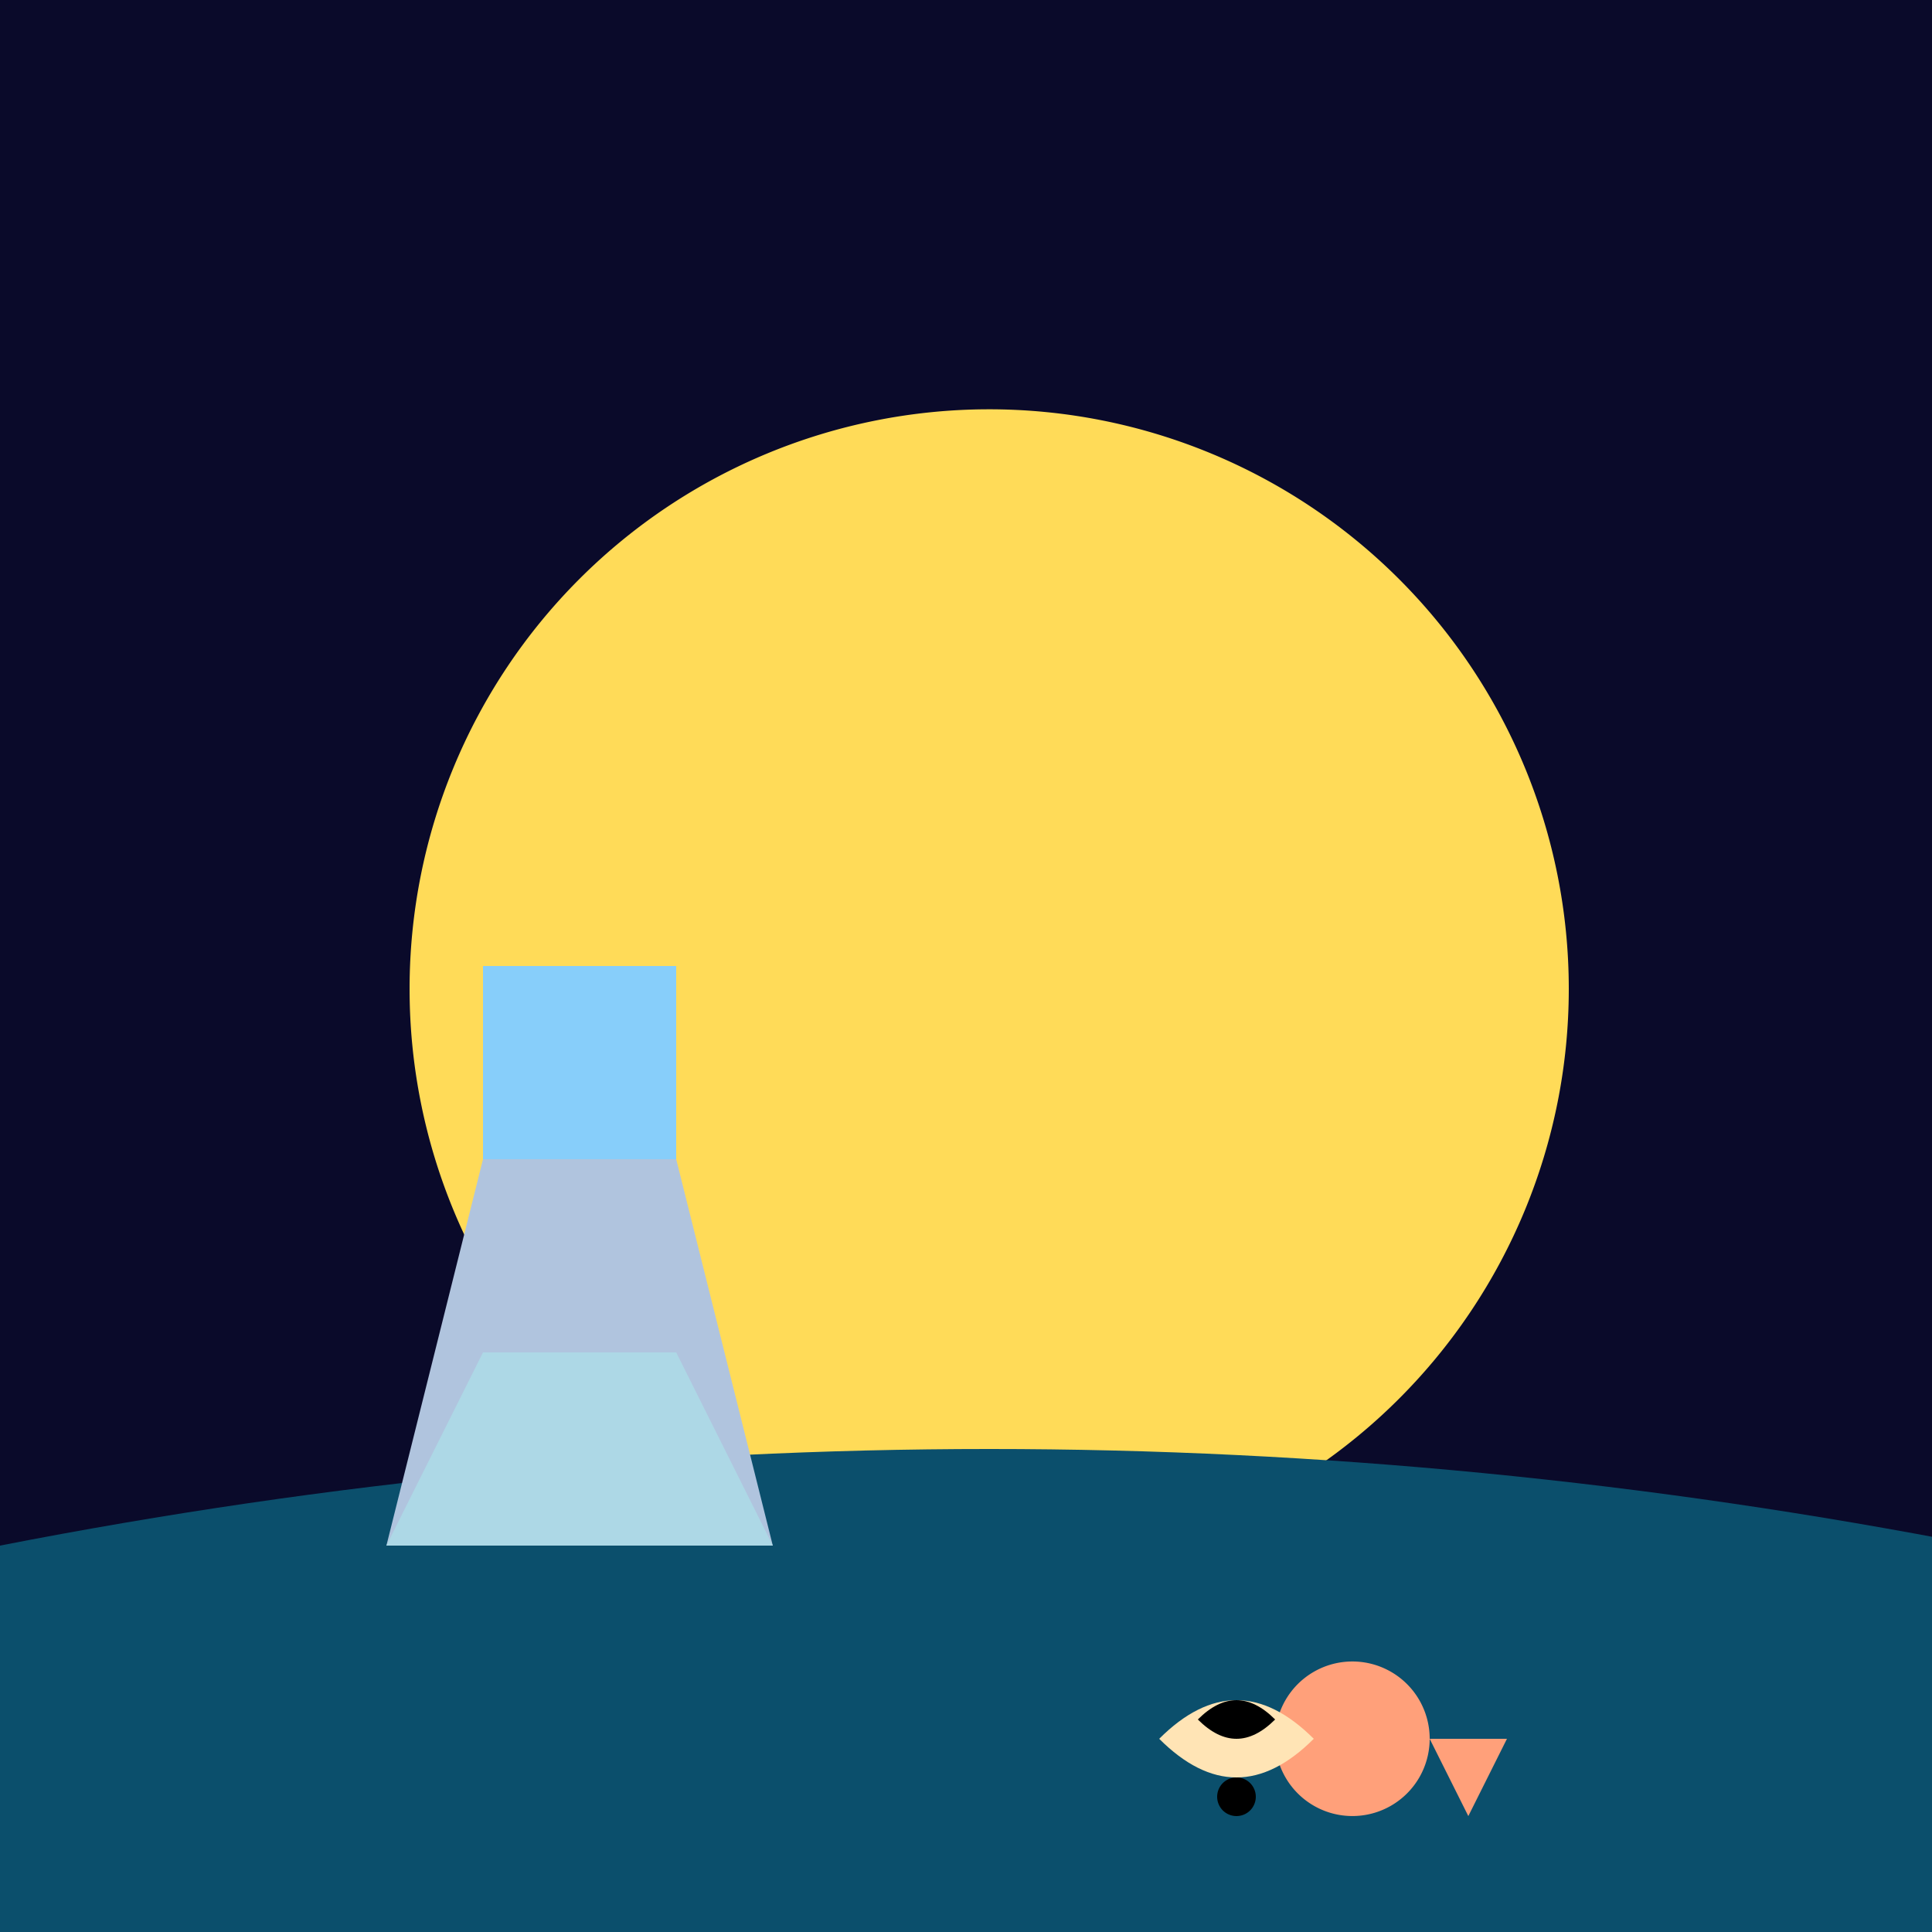
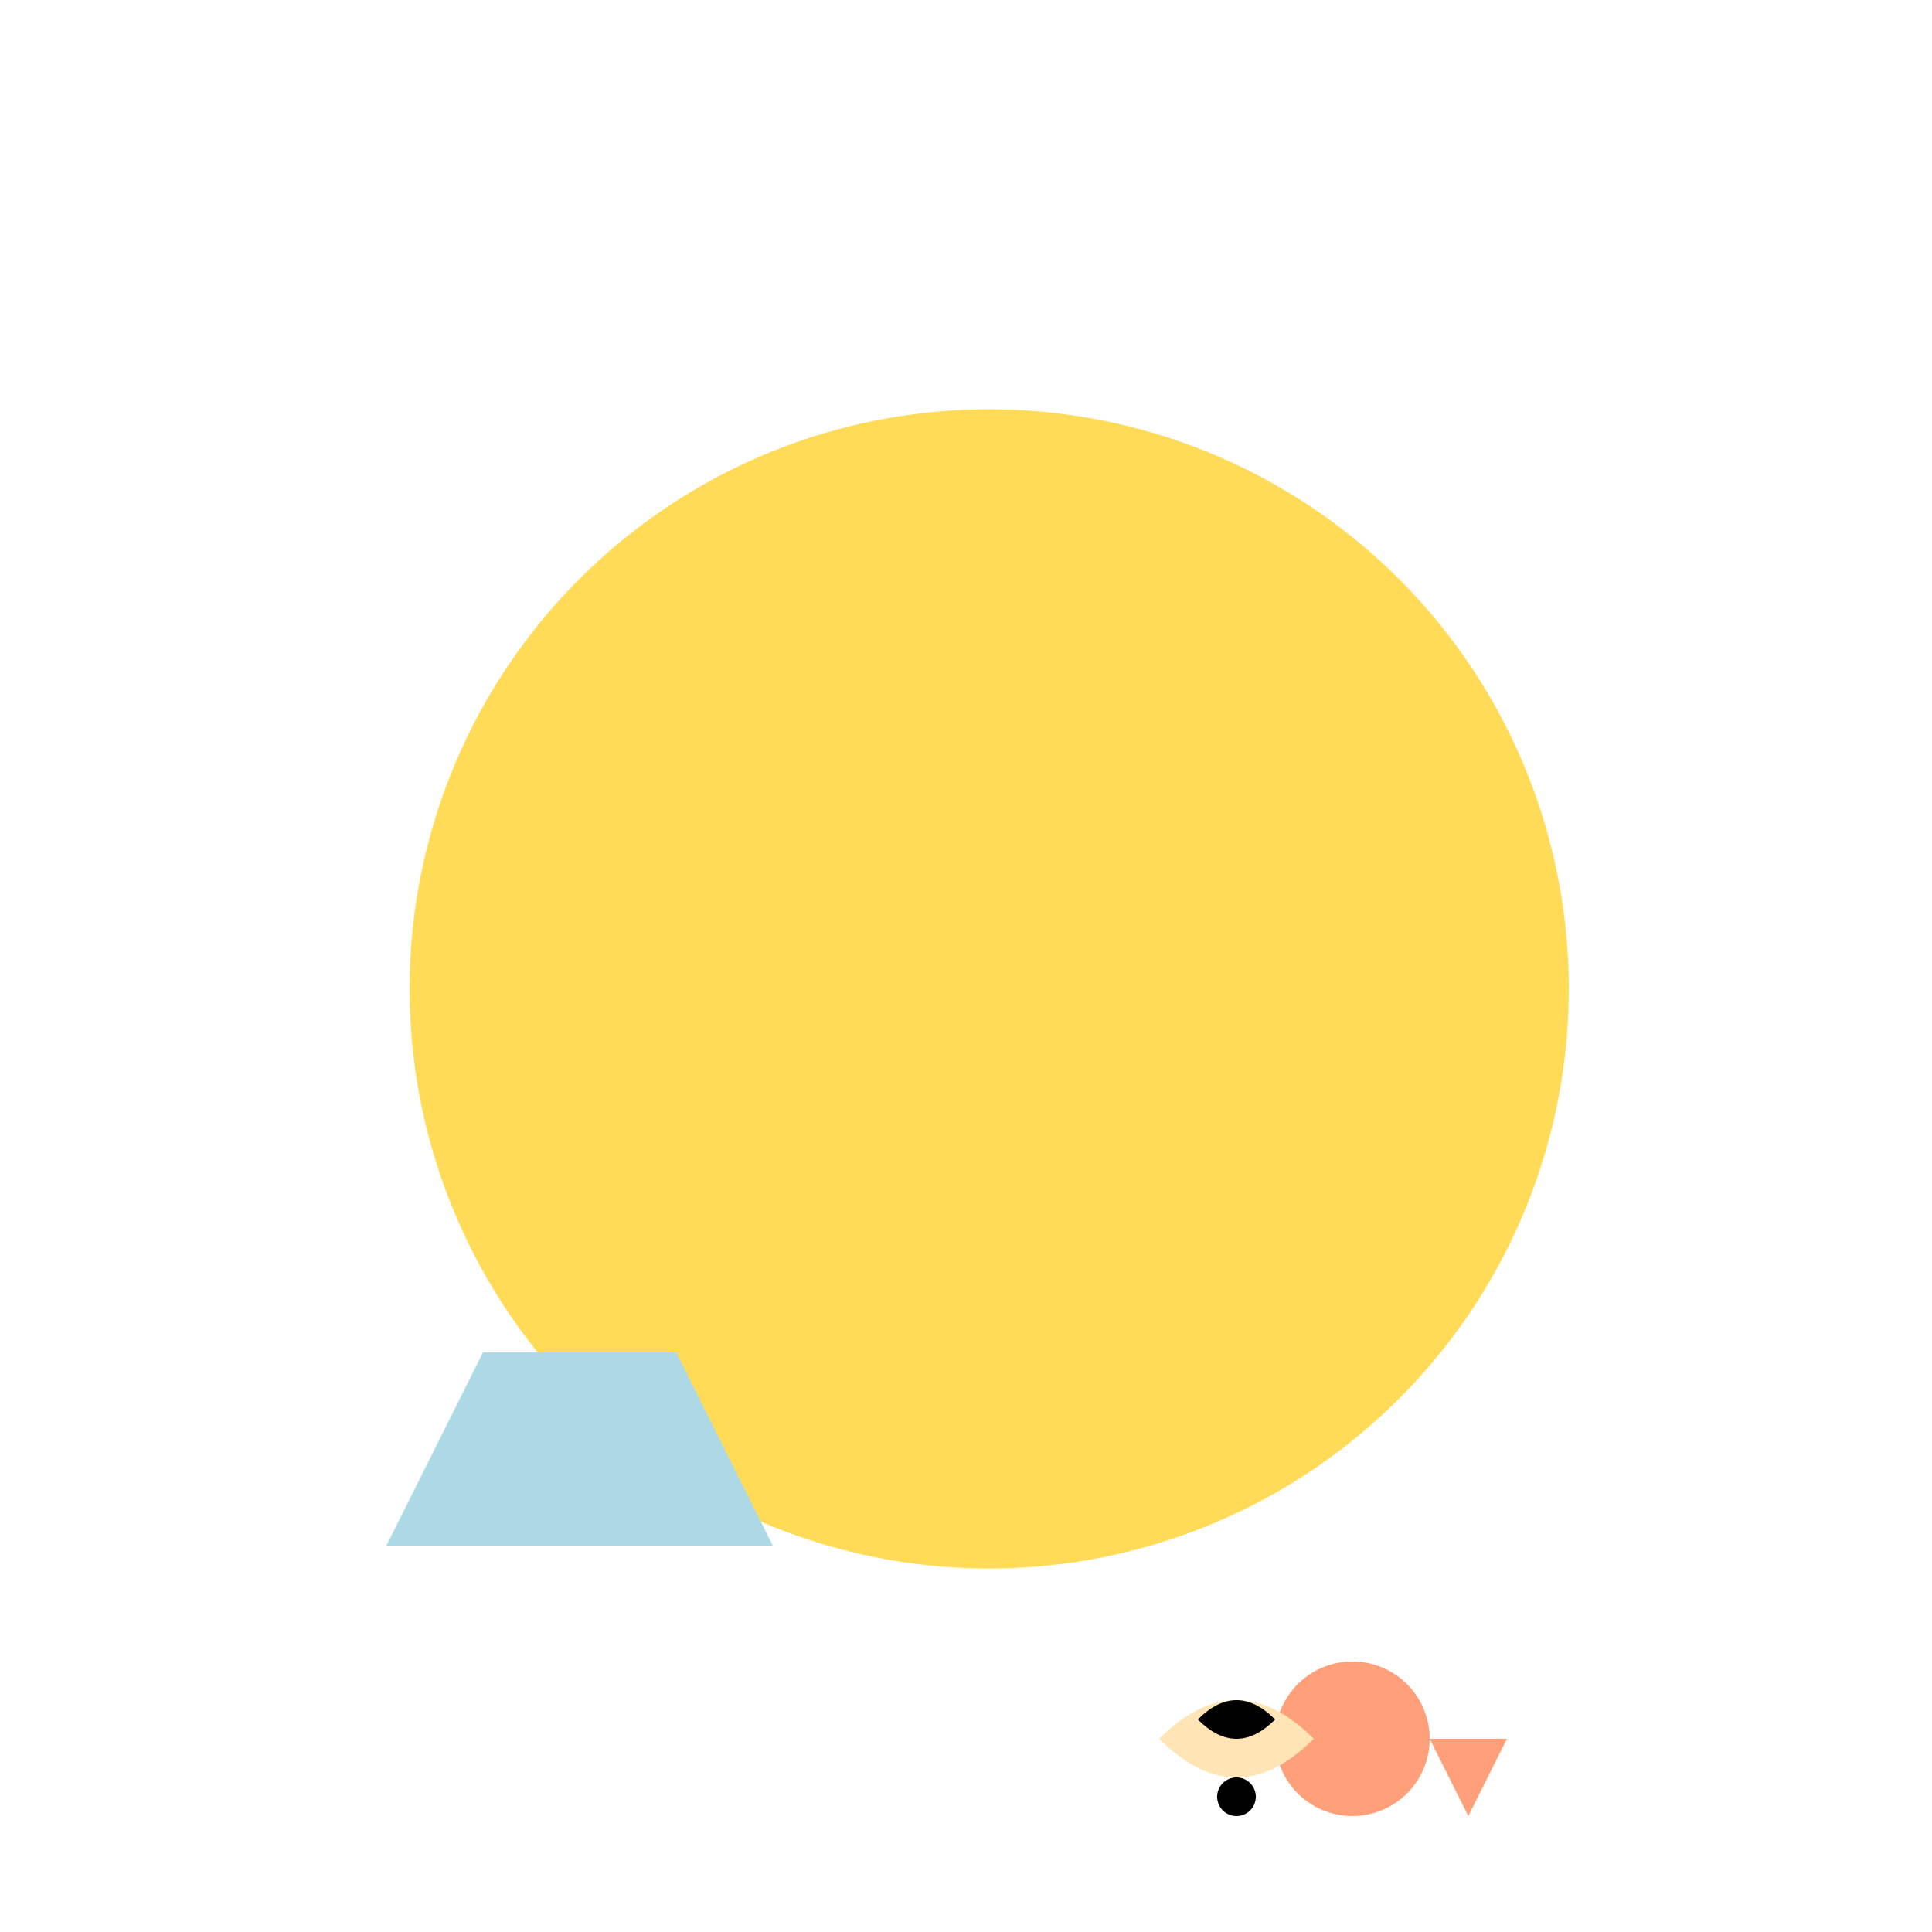
<svg xmlns="http://www.w3.org/2000/svg" width="500" height="500">
  <defs />
  <g>
-     <rect fill="#0a0a2a" stroke="none" x="0" y="0" width="512" height="512" />
    <path fill="#ffdb58" stroke="none" paint-order="stroke fill markers" d=" M 406 256 A 150 150 0 1 1 406 255.85" />
-     <path fill="#0b4f6c" stroke="none" paint-order="stroke fill markers" d=" M 0 400 Q 256 350 512 400 L 512 512 L 0 512 Z" />
-     <path fill="#b0c4de" stroke="none" paint-order="stroke fill markers" d=" M 100 400 L 125 300 L 175 300 L 200 400 Z" />
-     <path fill="#87cefa" stroke="none" paint-order="stroke fill markers" d=" M 125 300 L 175 300 L 175 250 L 125 250 Z" />
    <path fill="#add8e6" stroke="none" paint-order="stroke fill markers" d=" M 100 400 L 125 350 L 175 350 L 200 400 Z" />
    <path fill="#ffa07a" stroke="none" paint-order="stroke fill markers" d=" M 370 450 A 20 20 0 1 1 370 449.98" />
    <path fill="#ffa07a" stroke="none" paint-order="stroke fill markers" d=" M 370 450 L 390 450 L 380 470 Z" />
    <path fill="#ffe4b5" stroke="none" paint-order="stroke fill markers" d=" M 300 450 Q 320 430 340 450 Q 320 470 300 450 Z" />
    <path fill="#000000" stroke="none" paint-order="stroke fill markers" d=" M 310 445 Q 320 435 330 445 Q 320 455 310 445 Z" />
    <path fill="#000000" stroke="none" paint-order="stroke fill markers" d=" M 325 465 A 5 5 0 1 1 325 464.995" />
  </g>
</svg>